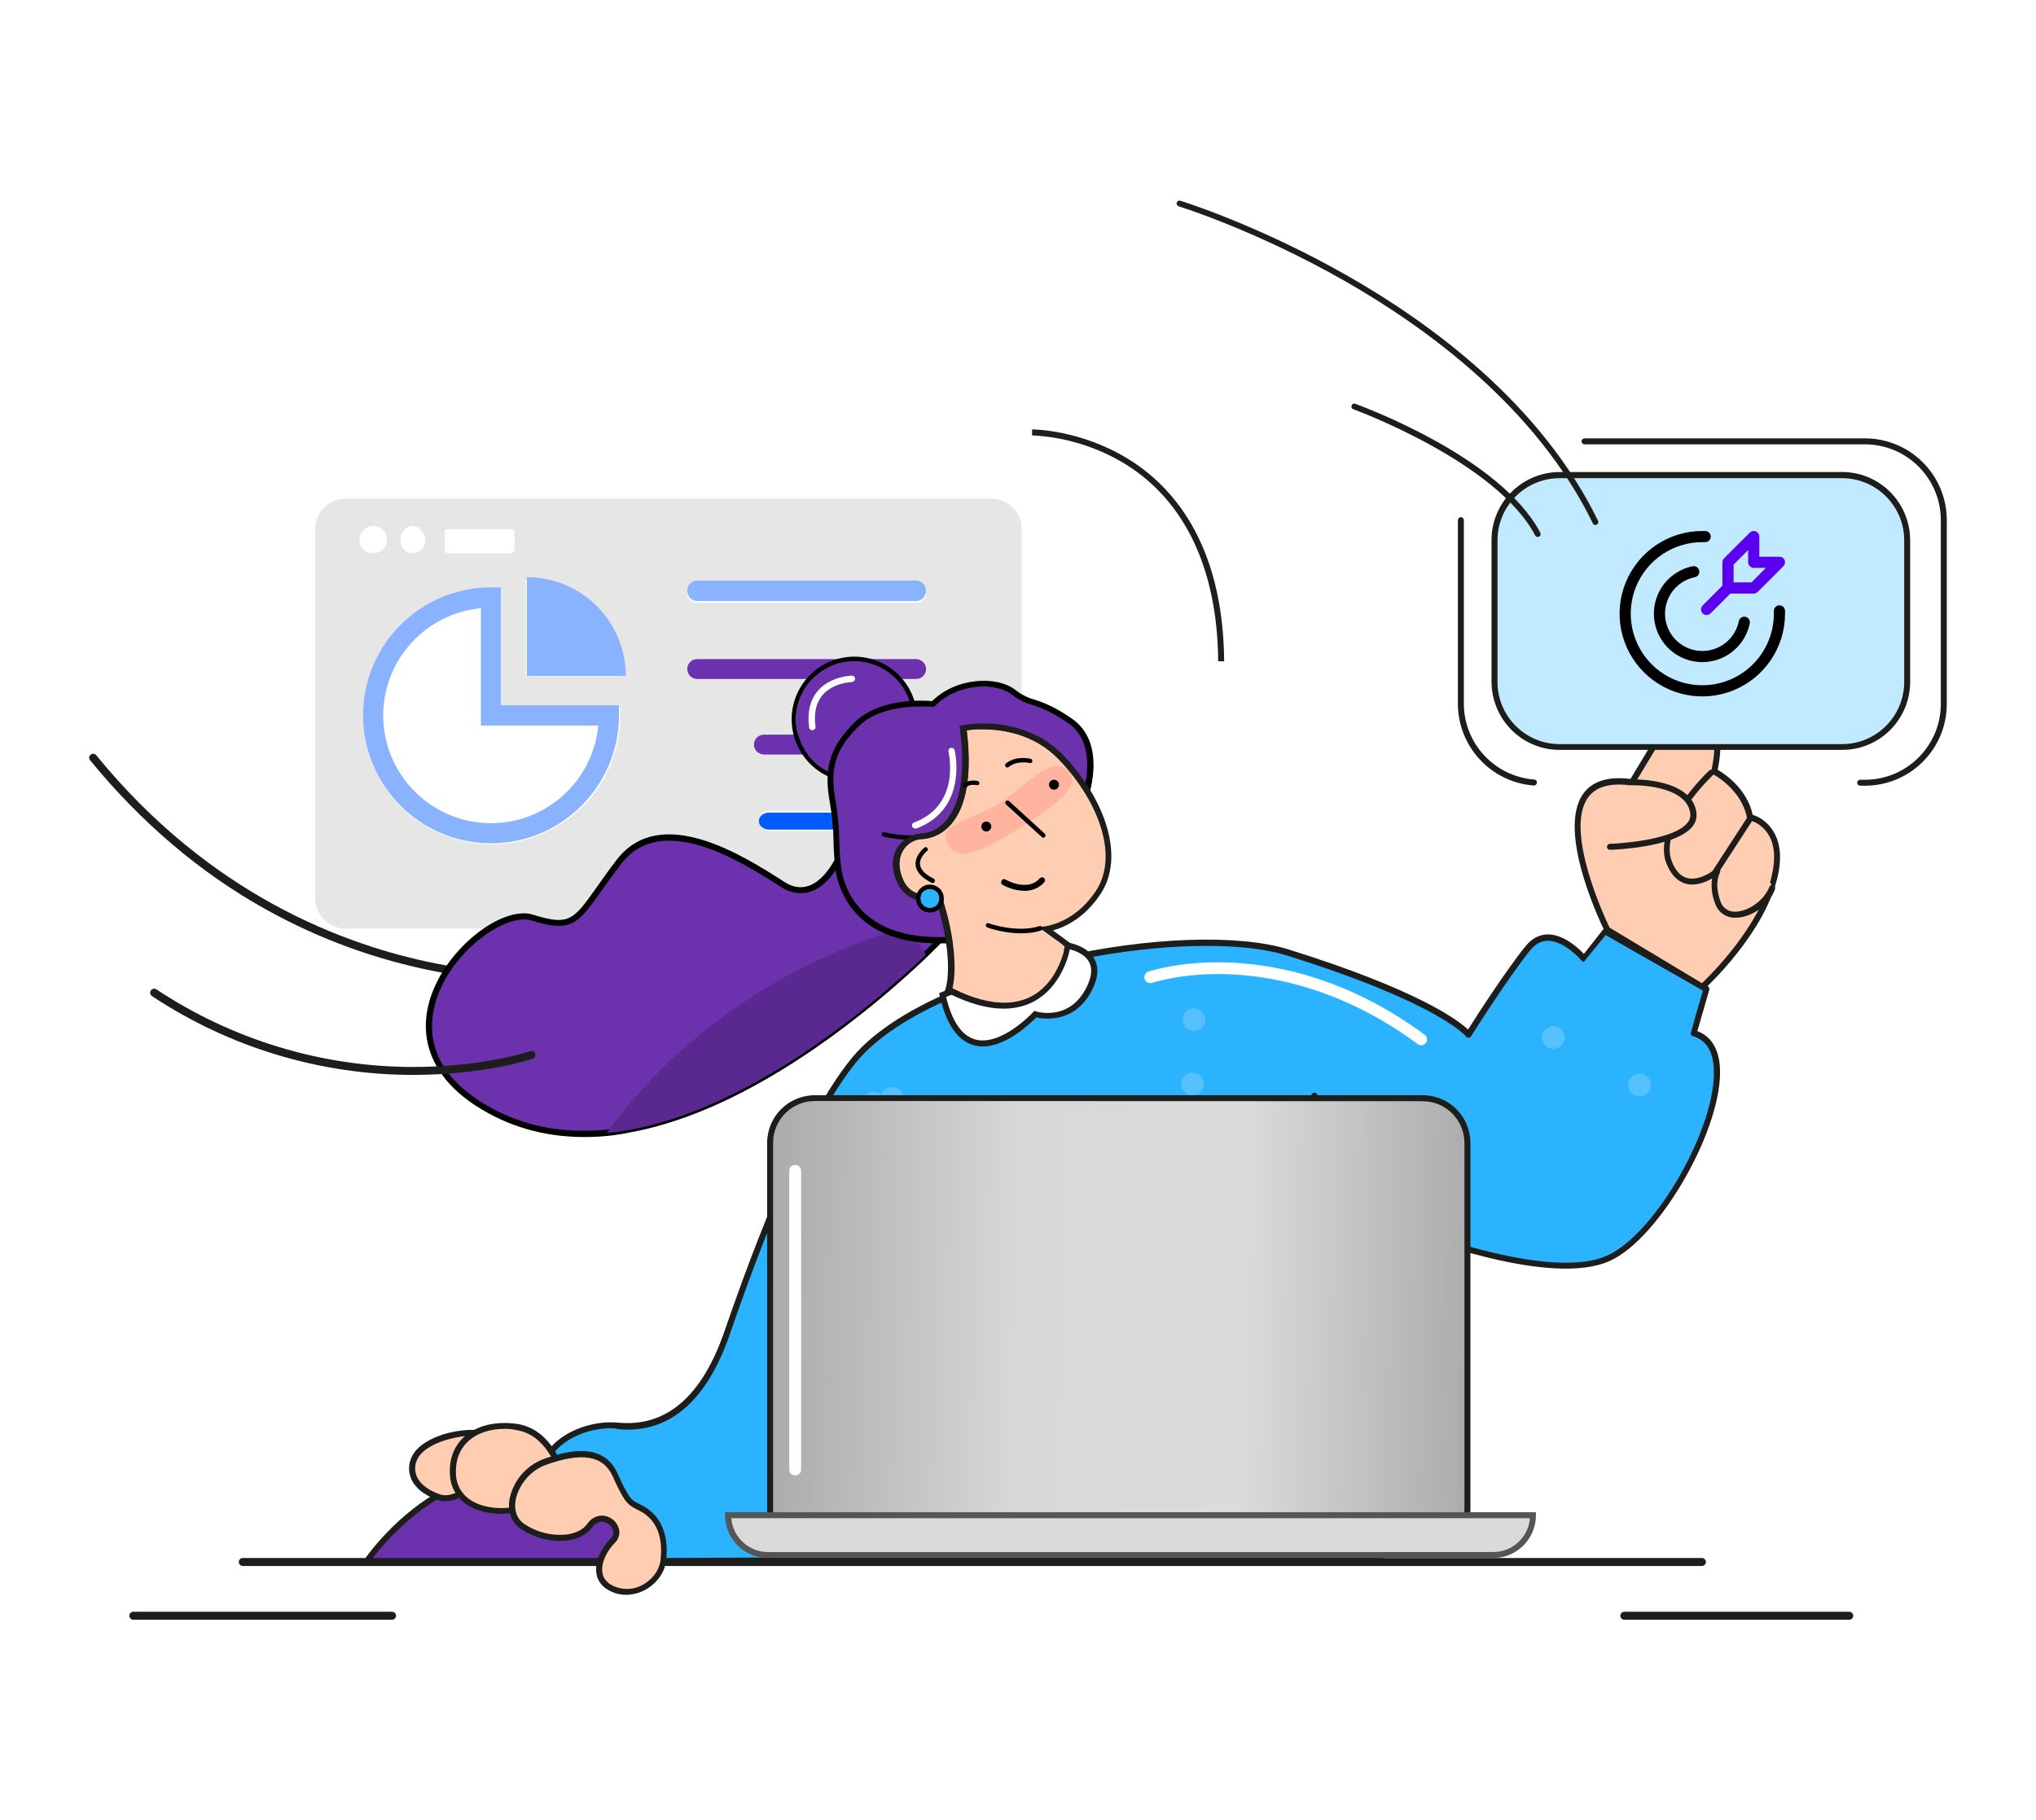
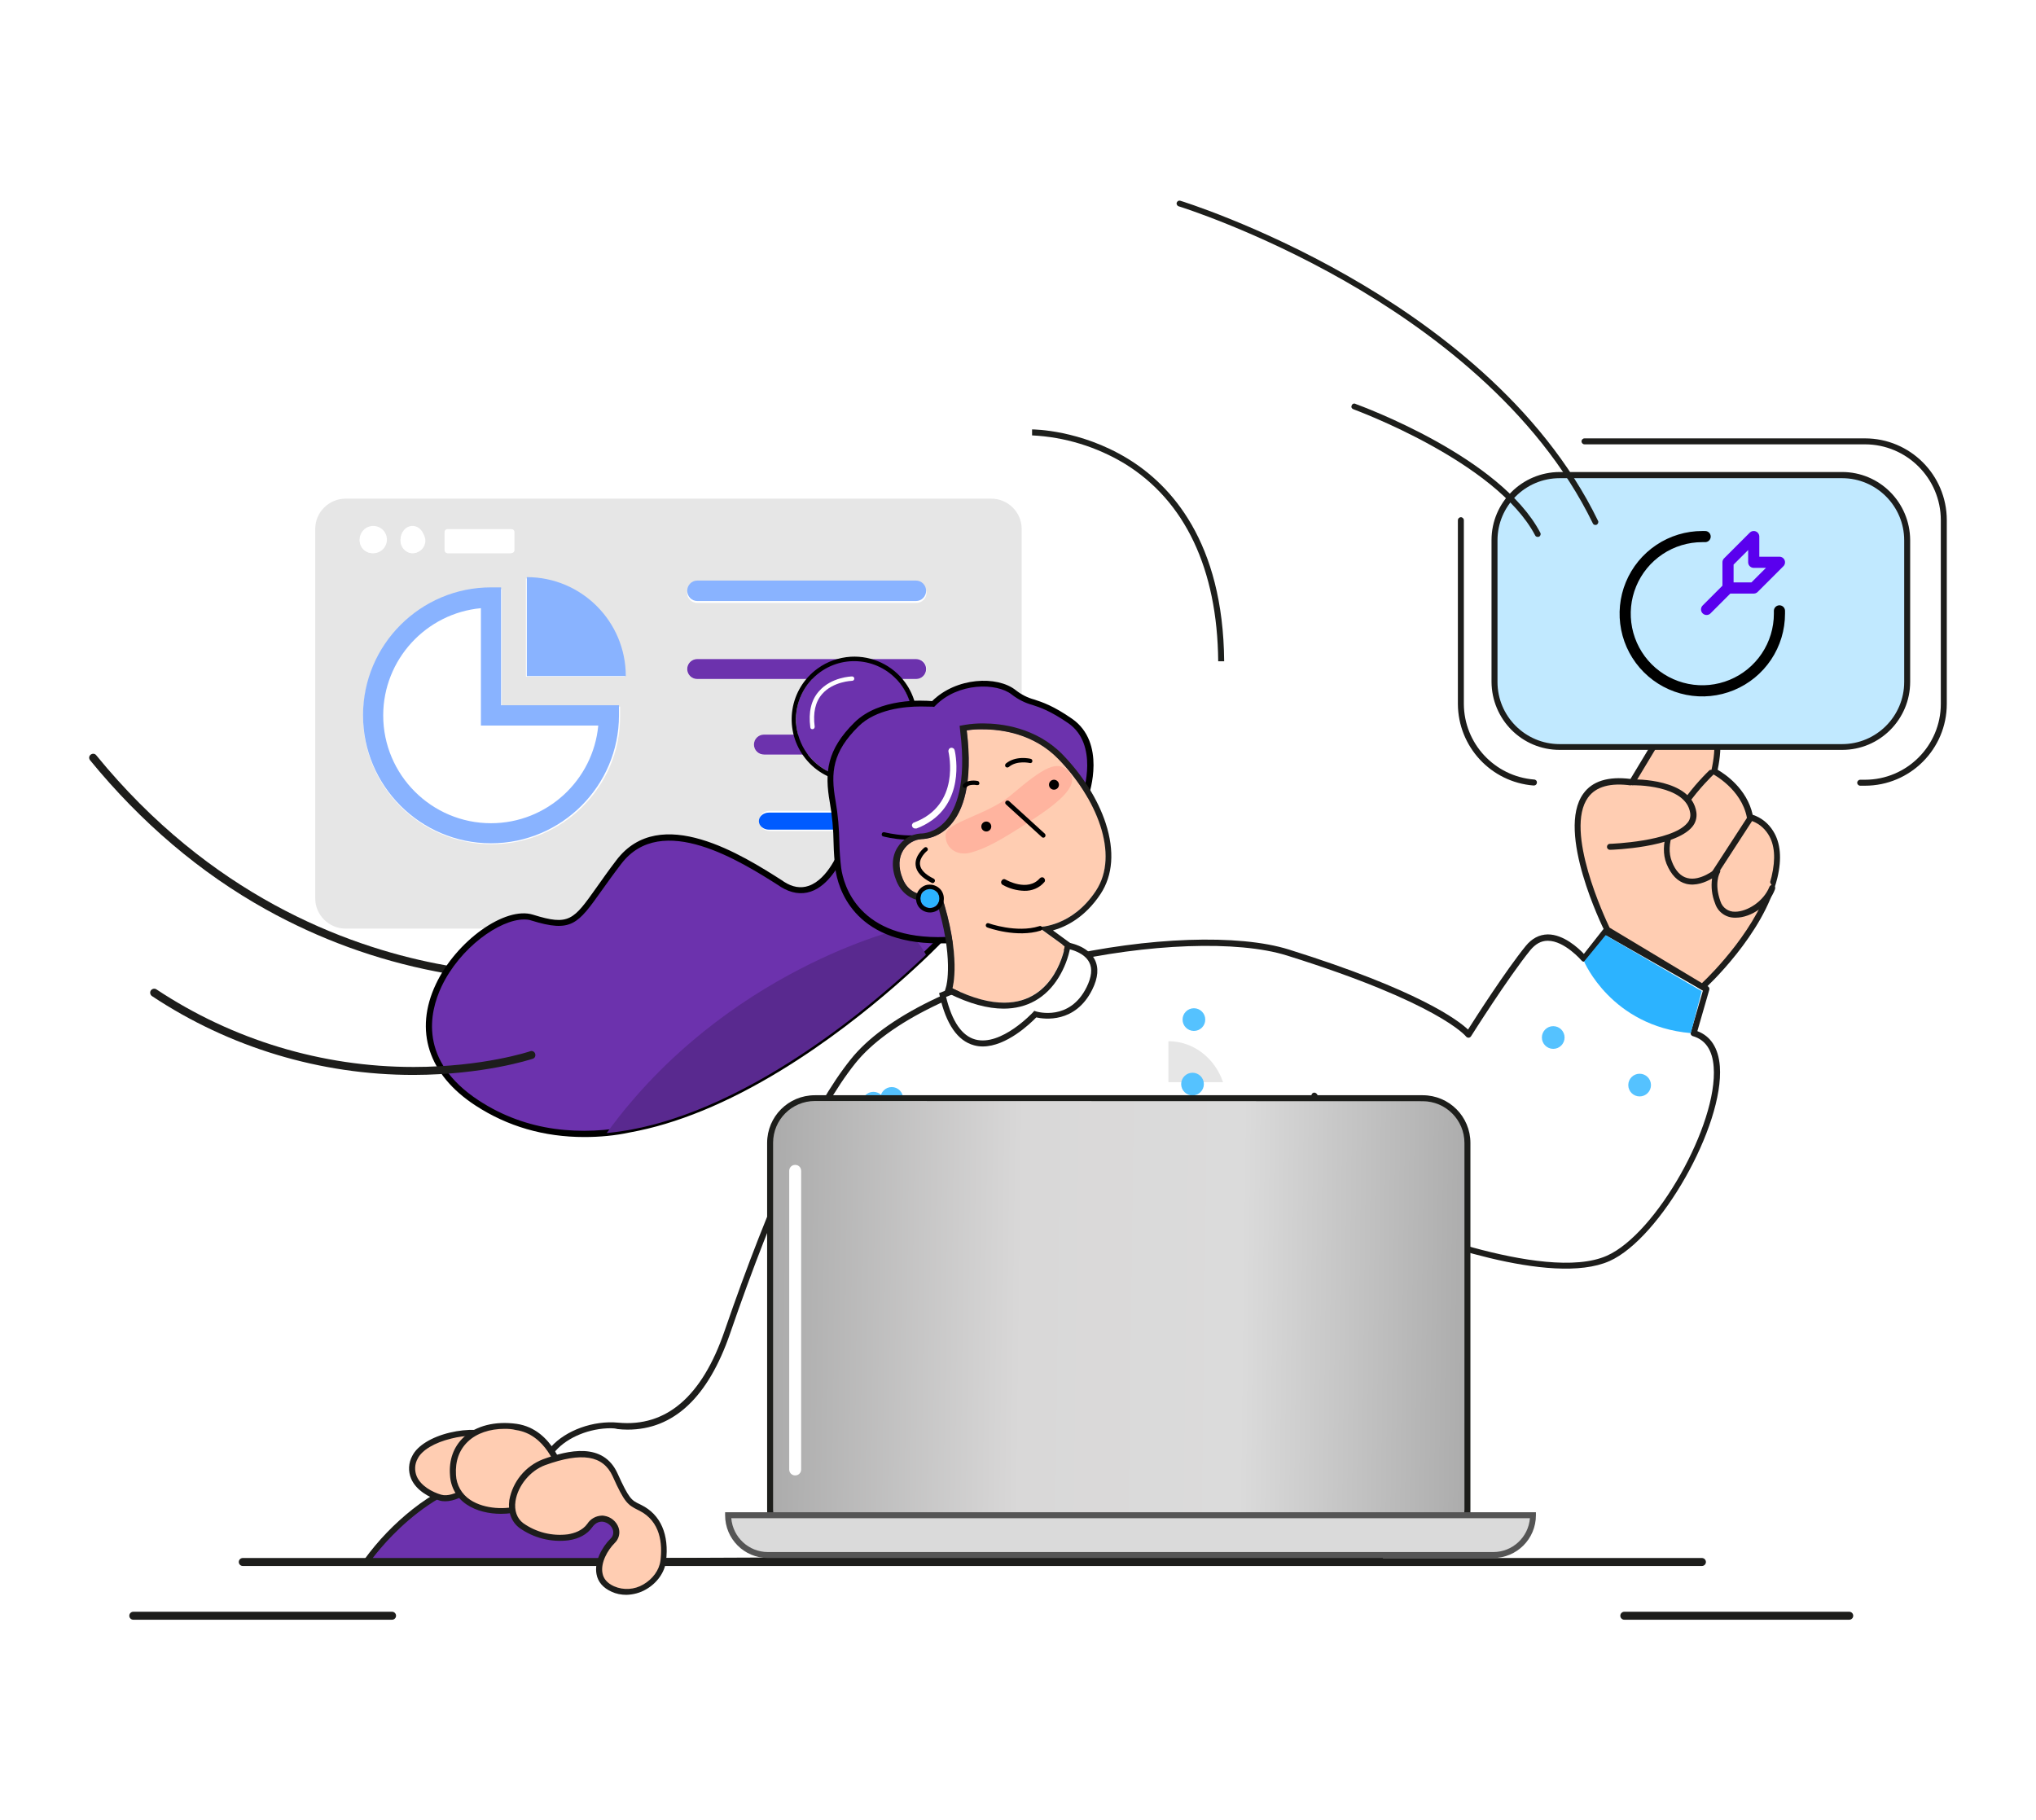
<svg xmlns="http://www.w3.org/2000/svg" width="548" height="490" viewBox="0 0 548 490" fill="none">
  <rect width="548" height="490" fill="white" />
  <path d="M458.085 421.533H65.343C64.754 421.533 64.272 421.051 64.272 420.462C64.272 419.872 64.754 419.39 65.343 419.39H458.085C458.675 419.39 459.157 419.872 459.157 420.462C459.157 421.051 458.675 421.533 458.085 421.533Z" fill="#1D1D1B" />
  <path d="M497.734 436H437.189C436.599 436 436.117 435.518 436.117 434.928C436.117 434.339 436.599 433.857 437.189 433.857H497.734C498.324 433.857 498.806 434.339 498.806 434.928C498.806 435.518 498.324 436 497.734 436Z" fill="#1D1D1B" />
  <path d="M105.527 436H35.873C35.284 436 34.802 435.518 34.802 434.928C34.802 434.339 35.284 433.857 35.873 433.857H105.527C106.117 433.857 106.599 434.339 106.599 434.928C106.599 435.518 106.117 436 105.527 436Z" fill="#1D1D1B" />
  <path d="M314.482 280.275V291.298H329.179C327.018 284.882 321.257 280.275 314.482 280.275Z" fill="#E6E6E6" />
  <path d="M286.926 253.761V130.432C286.926 125.926 283.257 122.288 278.776 122.288H81.06C76.55 122.288 72.909 125.954 72.909 130.432V253.761C72.909 258.266 76.578 261.904 81.06 261.904H278.776C283.285 261.932 286.926 258.266 286.926 253.761ZM274.63 242.007C274.63 246.485 270.961 250.151 266.48 250.151H93.384C88.902 250.151 85.233 246.485 85.233 242.007V142.213C85.233 137.736 88.902 134.07 93.384 134.07H266.48C270.961 134.07 274.63 137.736 274.63 142.213V242.007Z" fill="white" />
  <path d="M266.803 134.229H93.032C88.533 134.229 84.85 137.884 84.85 142.348V241.844C84.85 246.309 88.533 249.964 93.032 249.964H266.803C271.302 249.964 274.985 246.309 274.985 241.844V142.348C274.985 137.884 271.302 134.229 266.803 134.229ZM119.66 143.213C119.66 142.767 120.026 142.432 120.447 142.432H137.684C138.134 142.432 138.471 142.795 138.471 143.213V148.096C138.471 148.542 138.106 148.877 137.684 148.877H120.447C119.997 148.877 119.66 148.515 119.66 148.096V143.213ZM111.14 142.237C112.996 142.237 114.486 143.716 114.486 145.557C114.486 147.398 112.996 148.877 111.14 148.877C109.284 148.877 107.794 147.398 107.794 145.557C107.794 143.716 109.312 142.237 111.14 142.237ZM100.174 142.237C102.03 142.237 103.52 143.716 103.52 145.557C103.52 147.398 102.03 148.877 100.174 148.877C98.318 148.877 96.828 147.398 96.828 145.557C96.828 143.716 98.318 142.237 100.174 142.237ZM166.899 192.933C166.899 211.851 151.377 227.252 132.313 227.252C113.249 227.252 97.728 211.851 97.728 192.933C97.728 174.016 113.249 158.615 132.313 158.615H135.041V190.227H166.899V192.933ZM141.564 182.136V155.713C156.27 155.713 168.192 167.543 168.192 182.136H141.564ZM246.614 223.681H207.051C205.533 223.681 204.324 222.481 204.324 220.974C204.324 219.468 205.533 218.268 207.051 218.268H246.614C248.132 218.268 249.341 219.468 249.341 220.974C249.341 222.453 248.132 223.681 246.614 223.681ZM246.614 203.229H205.674C204.155 203.229 202.946 202.029 202.946 200.523C202.946 199.016 204.155 197.816 205.674 197.816H246.614C248.132 197.816 249.341 199.016 249.341 200.523C249.341 202.029 248.132 203.229 246.614 203.229ZM246.614 182.749H187.678C186.16 182.749 184.951 181.55 184.951 180.043C184.951 178.536 186.16 177.337 187.678 177.337H246.642C248.16 177.337 249.369 178.536 249.369 180.043C249.369 181.55 248.132 182.749 246.614 182.749ZM246.614 162.298H187.678C186.16 162.298 184.951 161.098 184.951 159.591C184.951 158.085 186.16 156.885 187.678 156.885H246.642C248.16 156.885 249.369 158.085 249.369 159.591C249.369 161.098 248.132 162.298 246.614 162.298Z" fill="#E6E6E6" />
  <path d="M129.51 163.622C114.784 164.994 103.222 177.424 103.222 192.486C103.222 208.471 116.24 221.489 132.225 221.489C147.287 221.489 159.717 209.927 161.089 195.201H129.51V163.622Z" fill="white" />
  <path d="M134.871 158.111H132.155C113.168 158.111 97.71 173.569 97.71 192.556C97.71 211.542 113.168 227 132.155 227C151.141 227 166.6 211.542 166.6 192.556V189.839H134.871V158.111ZM161.027 195.3C159.655 210.03 147.221 221.596 132.155 221.596C116.165 221.596 103.143 208.574 103.143 192.584C103.143 177.518 114.708 165.084 129.438 163.712V195.3H161.027Z" fill="#89B3FF" />
  <path d="M141.798 155.355V181.993H168.435C168.435 167.282 156.509 155.355 141.798 155.355Z" fill="#89B3FF" />
  <path d="M96.792 145.251C96.792 146.226 97.179 147.16 97.868 147.849C98.557 148.538 99.492 148.926 100.466 148.926C101.441 148.926 102.375 148.538 103.064 147.849C103.753 147.16 104.14 146.226 104.14 145.251C104.14 144.277 103.753 143.342 103.064 142.653C102.375 141.964 101.441 141.577 100.466 141.577C99.492 141.577 98.557 141.964 97.868 142.653C97.179 143.342 96.792 144.277 96.792 145.251Z" fill="white" />
  <path d="M107.812 145.251C107.812 146.226 108.15 147.16 108.753 147.849C109.356 148.538 110.174 148.926 111.026 148.926C111.879 148.926 112.697 148.538 113.3 147.849C113.903 147.16 114.241 146.226 114.241 145.251C114.241 144.277 113.903 143.342 113.3 142.653C112.697 141.964 111.879 141.577 111.026 141.577C110.174 141.577 109.356 141.964 108.753 142.653C108.15 143.342 107.812 144.277 107.812 145.251Z" fill="white" />
  <path d="M120.522 148.926H137.355C137.794 148.926 138.124 148.564 138.124 148.146V143.275C138.124 142.83 137.767 142.496 137.355 142.496H120.522C120.082 142.496 119.753 142.858 119.753 143.275V148.146C119.753 148.592 120.11 148.926 120.522 148.926Z" fill="white" />
  <path d="M246.516 156.274H187.692C186.177 156.274 184.97 157.495 184.97 159.029C184.97 160.563 186.177 161.785 187.692 161.785H246.544C248.06 161.785 249.267 160.563 249.267 159.029C249.267 157.495 248.032 156.274 246.516 156.274Z" fill="#89B3FF" />
  <path d="M246.516 177.4H187.692C186.177 177.4 184.97 178.592 184.97 180.088C184.97 181.585 186.177 182.776 187.692 182.776H246.544C248.06 182.776 249.267 181.585 249.267 180.088C249.267 178.592 248.032 177.4 246.516 177.4ZM246.516 197.742H205.654C204.138 197.742 202.931 198.934 202.931 200.43C202.931 201.927 204.138 203.119 205.654 203.119H246.516C248.032 203.119 249.239 201.927 249.239 200.43C249.239 198.934 248.032 197.742 246.516 197.742Z" fill="#6C32AD" />
  <path d="M246.538 218.734H206.984C205.466 218.734 204.257 219.752 204.257 221.03C204.257 222.308 205.466 223.326 206.984 223.326H246.538C248.056 223.326 249.265 222.308 249.265 221.03C249.265 219.752 248.056 218.734 246.538 218.734Z" fill="#005BFF" />
  <path d="M327.885 178.012C327.67 153.151 318.937 134.773 302.702 124.807C295.147 120.252 286.574 117.627 277.787 117.198V115.591C278.323 115.591 290.754 115.698 303.452 123.414C315.186 130.54 329.224 145.81 329.492 178.012H327.885Z" fill="#1D1F1C" />
-   <path d="M346.638 256.346C318.83 247.666 249.176 261.061 229.566 285.708C218.421 299.746 207.062 325.893 195.81 358.577C191.041 372.4 182.469 385.313 166.341 383.759C155.893 382.741 145.016 390.082 146.516 397.154C149.517 411.085 174.378 420.194 174.378 420.194L371.392 419.39C371.392 419.39 394.217 374.061 372.517 328.572C372.517 328.572 415.328 346.575 432.848 338.752C450.369 330.929 473.355 283.029 455.834 278.153L459.263 266.258L431.991 250.773L426.258 258.06C426.258 258.06 417.417 247.505 411.202 255.167C404.987 262.829 395.182 278.421 395.182 278.421C395.182 278.421 388.431 269.419 346.638 256.346Z" fill="#2CB3FF" />
  <path d="M174.378 420.998C174.271 420.998 174.163 420.998 174.11 420.944C173.092 420.569 148.766 411.514 145.712 397.315C145.177 394.743 146.087 391.957 148.284 389.493C152.303 384.992 159.75 382.313 166.394 382.956C179.307 384.188 188.952 375.937 195.006 358.309C207.49 322.142 218.528 298.192 228.922 285.226C237.977 273.813 258.391 263.794 284.86 257.739C309.025 252.22 333.404 251.363 346.906 255.596C381.84 266.526 392.449 274.617 395.128 277.135C397.271 273.759 405.308 261.222 410.666 254.631C412.327 252.595 414.309 251.577 416.56 251.524H416.613C420.846 251.524 424.811 255.167 426.311 256.775L431.455 250.238C431.723 249.916 432.152 249.863 432.473 250.024L459.692 265.508C460.013 265.669 460.174 266.098 460.067 266.419L456.852 277.564C460.442 278.903 462.532 282.118 462.907 287.047C464.085 303.014 446.886 333.341 433.223 339.449C417.471 346.468 382.751 333.448 374.124 330.019C384.519 353.112 383.555 375.883 380.875 391.153C377.875 408.085 372.142 419.605 372.088 419.712C371.928 419.98 371.66 420.14 371.392 420.14L174.378 420.998ZM164.412 384.456C158.732 384.456 152.839 386.814 149.517 390.564C148.231 392.011 146.784 394.315 147.32 396.994C150.052 409.853 172.61 418.64 174.538 419.39L370.91 418.587C374.875 409.746 377.714 400.369 379.322 390.832C382.001 375.455 382.912 352.201 371.82 328.893C371.66 328.518 371.82 328.036 372.196 327.822C372.41 327.715 372.624 327.715 372.838 327.822C373.267 327.983 415.542 345.61 432.527 338.002C445.761 332.108 462.424 302.639 461.246 287.208C460.924 282.654 458.995 279.868 455.62 278.903C455.405 278.85 455.245 278.689 455.138 278.528C455.03 278.314 455.03 278.099 455.084 277.885L458.352 266.633L432.259 251.792L426.954 258.543C426.794 258.757 426.579 258.864 426.311 258.864C426.097 258.864 425.829 258.757 425.722 258.596C425.668 258.543 421.114 253.238 416.613 253.238H416.56C414.792 253.238 413.291 254.096 411.898 255.757C405.79 263.311 396.039 278.796 395.931 278.957C395.771 279.171 395.556 279.332 395.289 279.332C395.021 279.332 394.753 279.225 394.592 279.01C394.538 278.903 387.198 269.955 346.37 257.203C333.136 253.078 309.078 253.935 285.181 259.4C259.034 265.401 238.995 275.206 230.155 286.297C219.921 299.156 208.937 322.892 196.506 358.952C190.612 376.098 181.343 384.831 168.913 384.831C168.002 384.831 167.091 384.777 166.18 384.67C165.644 384.51 165.001 384.456 164.412 384.456Z" fill="#1D1D1B" />
  <path d="M146.998 264.383C137.032 264.383 127.066 263.418 117.261 261.49C101.241 258.382 85.863 252.756 71.611 244.826C53.876 234.967 37.963 221.412 24.246 204.641C23.871 204.159 23.925 203.516 24.407 203.141C24.889 202.766 25.532 202.819 25.907 203.302C56.501 240.808 92.668 254.524 117.583 259.4C144.641 264.704 164.68 261.061 164.894 261.007C165.483 260.9 166.019 261.275 166.18 261.811C166.287 262.4 165.912 262.936 165.376 263.097H165.323C165.162 263.097 158.196 264.383 146.998 264.383Z" fill="#1D1D1B" />
  <path d="M226.833 228.913C226.833 228.913 221.046 244.665 210.652 238.021C200.257 231.377 178.075 217.071 166.609 232.074C155.143 247.076 155.946 250.988 143.301 247.023C130.656 243.058 97.222 276.492 128.406 296.906C179.468 330.34 253.087 253.131 253.087 253.131L245.479 241.397L226.833 228.913Z" fill="#6C32AD" />
  <path d="M157.286 306.068C146.463 306.068 136.604 303.228 127.924 297.549C115.279 289.298 111.421 277.403 117.315 264.919C122.78 253.292 135.961 243.862 143.462 246.219C153.214 249.273 154.339 247.666 160.608 238.825C162.108 236.736 163.769 234.324 165.912 231.538C177.646 216.107 199.936 230.252 210.598 237.057L210.973 237.325C213.277 238.825 215.527 239.2 217.671 238.45C222.975 236.628 225.976 228.645 225.976 228.591L226.351 227.627L245.961 240.754L253.998 253.131L253.569 253.56C253.409 253.774 234.816 273.116 210.223 288.119C195.756 296.96 182.04 302.585 169.502 304.836C165.537 305.693 161.412 306.068 157.286 306.068ZM141.051 247.505C134.514 247.505 123.798 255.06 118.815 265.615C115.601 272.473 112.6 285.547 128.835 296.209C154.875 313.248 187.023 300.496 209.419 286.833C231.762 273.224 249.069 255.971 252.015 252.97L244.836 241.933L227.154 230.092C226.136 232.396 223.136 238.343 218.206 240.004C215.581 240.861 212.902 240.433 210.116 238.718L209.741 238.45C199.453 231.913 178.021 218.304 167.198 232.556C165.055 235.342 163.394 237.7 161.894 239.79C155.518 248.737 153.857 251.149 142.98 247.773C142.391 247.559 141.748 247.505 141.051 247.505Z" fill="black" />
  <path d="M163.287 304.997C195.328 260.9 243.014 249.916 243.014 249.916C245.586 251.738 247.729 254.203 249.23 256.989C237.281 268.402 199.882 301.568 163.287 304.997Z" fill="#59298F" />
  <path d="M229.941 209.302C238.612 209.302 245.64 202.274 245.64 193.604C245.64 184.933 238.612 177.905 229.941 177.905C221.271 177.905 214.242 184.933 214.242 193.604C214.242 202.274 221.271 209.302 229.941 209.302Z" fill="#6C32AD" />
  <path d="M220.779 180.905C227.798 175.868 237.603 177.476 242.64 184.495C247.676 191.514 246.069 201.319 239.05 206.356C232.031 211.392 222.226 209.785 217.189 202.766C215.474 200.355 214.456 197.461 214.242 194.514C213.974 189.156 216.439 184.013 220.779 180.905ZM220.082 179.941C212.528 185.406 210.813 195.907 216.278 203.516C221.743 211.124 232.245 212.785 239.853 207.32C247.408 201.855 249.123 191.353 243.658 183.745C240.282 179.083 234.763 176.458 228.977 176.779C225.762 176.994 222.654 178.065 220.082 179.941Z" fill="black" />
  <path d="M292.254 213.857C292.254 213.857 296.969 200.194 288.021 194.086C279.073 187.978 277.305 189.96 272.804 186.37C268.304 182.78 257.373 182.995 251.104 189.531C251.104 189.531 237.709 187.924 230.476 194.997C223.243 202.069 222.653 207.802 224.047 215.839C225.44 223.876 224.743 228.163 225.547 233.842C226.35 239.522 231.012 253.988 254.48 253.131C277.948 252.274 292.254 213.857 292.254 213.857Z" fill="#6C32AD" />
  <path d="M252.551 253.935C229.511 253.935 225.493 238.718 224.85 233.949C224.582 231.645 224.421 229.341 224.368 227.038C224.314 223.341 223.993 219.643 223.35 216C221.903 207.909 222.546 201.801 229.994 194.461C236.745 187.817 248.532 188.513 250.89 188.728C257.373 182.298 268.411 181.816 273.393 185.781C274.894 186.96 276.555 187.817 278.376 188.299C280.627 189.049 283.467 189.96 288.503 193.443C297.826 199.872 293.218 213.589 293.004 214.178C290.325 220.983 286.896 227.52 282.877 233.628C274.251 246.541 264.446 253.56 254.587 253.935C253.89 253.935 253.194 253.935 252.551 253.935ZM247.836 190.174C243.549 190.174 235.78 190.871 231.065 195.532C224.1 202.391 223.51 207.856 224.903 215.625C225.546 219.322 225.868 223.126 225.922 226.877C225.975 229.127 226.136 231.378 226.404 233.628C227.047 238.236 231.012 253.077 254.533 252.22C277.091 251.363 291.182 214.285 291.45 213.535C291.611 213.16 295.736 200.355 287.539 194.675C282.716 191.353 279.984 190.442 277.841 189.746C275.858 189.21 273.983 188.246 272.322 186.96C268.303 183.745 257.855 183.638 251.694 190.014L251.426 190.282L250.997 190.228C249.979 190.228 248.907 190.174 247.836 190.174Z" fill="black" />
  <path d="M253.516 224.091C247.461 227.681 238.192 225.27 237.763 225.162C237.442 225.109 237.227 224.787 237.335 224.466C237.388 224.144 237.71 223.93 238.031 224.037H238.085C238.192 224.037 247.247 226.448 252.873 223.126C253.141 222.966 253.516 223.073 253.676 223.394C253.784 223.609 253.73 223.93 253.516 224.091Z" fill="black" />
  <path d="M287.379 254.578C287.379 254.578 298.202 256.185 293.219 266.098C288.236 276.01 278.645 273.009 278.645 273.009C278.645 273.009 259.571 293.745 253.73 267.812L287.379 254.578Z" fill="white" />
  <path d="M264.5 281.689C263.696 281.689 262.892 281.582 262.142 281.368C257.749 280.189 254.641 275.688 252.926 268.026L252.766 267.33L287.271 253.72H287.486C287.7 253.774 292.683 254.524 294.612 258.221C295.79 260.472 295.576 263.204 293.969 266.419C289.414 275.528 281.056 274.349 278.913 273.867C277.359 275.474 270.929 281.689 264.5 281.689ZM254.641 268.348C256.248 274.992 258.927 278.849 262.517 279.814C269.483 281.689 277.948 272.581 278.055 272.473L278.377 272.098L278.859 272.259C279.234 272.366 287.914 274.938 292.469 265.722C293.808 262.99 294.076 260.739 293.165 259.025C291.826 256.453 288.343 255.596 287.432 255.435L254.641 268.348Z" fill="#1D1D1B" />
  <path d="M250.731 220.501C249.445 221.412 248.052 222.162 246.551 222.697C246.23 222.805 245.908 222.644 245.801 222.322C245.694 222.055 245.855 221.733 246.123 221.572C258.982 216.75 255.66 202.819 255.553 202.23C255.499 201.908 255.66 201.587 255.981 201.533C256.303 201.48 256.624 201.641 256.678 201.962C256.731 202.123 259.571 214.125 250.731 220.501Z" fill="white" />
  <path d="M246.336 223.019C245.961 223.019 245.64 222.805 245.533 222.483C245.425 222.269 245.425 222.055 245.533 221.841C245.64 221.626 245.8 221.465 246.015 221.412C258.606 216.697 255.391 202.927 255.284 202.337C255.231 202.123 255.284 201.909 255.391 201.694C255.659 201.266 256.141 201.159 256.57 201.427C256.784 201.534 256.892 201.748 256.945 201.962C256.999 202.069 259.892 214.286 250.891 220.769C249.605 221.68 248.158 222.483 246.658 223.019C246.551 223.019 246.443 223.019 246.336 223.019ZM256.141 201.802H256.088C255.981 201.802 255.927 201.855 255.873 201.962C255.82 202.016 255.82 202.123 255.82 202.23C255.981 202.82 259.303 217.018 246.229 221.894C246.175 221.948 246.068 222.001 246.068 222.055C246.015 222.162 246.015 222.216 246.068 222.323C246.122 222.483 246.336 222.591 246.497 222.537C247.944 222.001 249.337 221.251 250.623 220.34C259.356 214.071 256.516 202.177 256.463 202.069C256.463 201.962 256.409 201.909 256.302 201.855C256.249 201.802 256.195 201.802 256.141 201.802Z" fill="white" />
  <path d="M219.01 196.175C218.903 196.229 218.85 196.282 218.743 196.282C218.421 196.336 218.1 196.122 218.1 195.747C217.564 191.728 218.314 188.46 220.404 186.102C223.725 182.244 229.137 182.084 229.351 182.084C229.673 182.084 229.941 182.352 229.941 182.673C229.941 182.994 229.673 183.262 229.351 183.262C229.298 183.262 224.208 183.423 221.261 186.852C219.439 188.942 218.796 191.889 219.278 195.586C219.278 195.854 219.171 196.068 219.01 196.175Z" fill="white" />
-   <path d="M218.636 196.551C218.421 196.551 218.261 196.497 218.1 196.39C217.939 196.229 217.778 196.068 217.778 195.801C217.243 191.728 218.046 188.406 220.136 185.942C223.511 182.03 229.084 181.87 229.298 181.87C229.512 181.87 229.727 181.977 229.887 182.084C230.209 182.405 230.263 182.941 229.887 183.316C229.727 183.477 229.512 183.584 229.298 183.584C229.245 183.584 224.262 183.745 221.422 187.067C219.654 189.103 219.011 191.996 219.493 195.586C219.547 195.908 219.386 196.229 219.171 196.39C219.064 196.443 218.904 196.497 218.796 196.551H218.636ZM229.352 182.405C229.137 182.405 223.833 182.566 220.565 186.317C218.582 188.621 217.832 191.836 218.368 195.747C218.368 195.854 218.421 195.908 218.475 195.961C218.528 196.015 218.636 196.015 218.743 196.015C218.796 196.015 218.85 195.961 218.904 195.961C219.011 195.908 219.064 195.801 219.064 195.64C218.582 191.889 219.279 188.889 221.154 186.745C224.208 183.209 229.405 183.048 229.459 183.048C229.62 183.048 229.78 182.888 229.78 182.727C229.78 182.673 229.727 182.566 229.673 182.513C229.512 182.459 229.405 182.405 229.352 182.405Z" fill="white" />
  <path d="M279.395 249.541L286.575 254.738C286.575 254.738 282.717 279.117 256.302 266.044C256.302 266.044 258.874 257.578 253.141 240.325C253.141 240.325 245.693 243.111 242.96 236.628C240.228 230.145 244.246 226.073 248.05 225.859C248.05 225.859 263.803 226.394 260.16 196.604C260.16 196.604 274.733 193.871 284.86 204.212C294.987 214.553 301.577 229.877 294.987 239.789C288.396 249.702 279.395 249.541 279.395 249.541Z" fill="#FFCDB2" />
  <path d="M264.553 196.336C269.643 196.336 278.216 197.515 284.806 204.266C294.933 214.607 301.523 229.931 294.933 239.843C288.61 249.381 279.984 249.541 279.448 249.541L286.628 254.739C286.628 254.739 284.217 269.902 270.286 269.902C266.535 269.902 261.981 268.83 256.355 266.044C256.355 266.044 258.927 257.578 253.194 240.325C252.015 240.701 250.836 240.915 249.604 240.915C247.3 240.915 244.46 240.111 243.014 236.628C240.281 230.145 244.3 226.073 248.104 225.859H248.157C249.176 225.859 263.696 225.377 260.213 196.604C261.606 196.39 263.053 196.283 264.553 196.336ZM264.553 194.729C262.946 194.729 261.392 194.836 259.784 195.104L258.284 195.372L258.445 196.872C260.213 211.178 257.266 217.875 254.534 220.983C251.64 224.251 248.372 224.359 247.997 224.359H247.836C245.264 224.519 242.96 225.912 241.567 228.109C239.96 230.627 239.906 233.949 241.353 237.325C242.799 240.701 245.639 242.576 249.443 242.576C250.301 242.576 251.158 242.469 251.962 242.308C256.837 257.793 254.694 265.562 254.641 265.615L254.266 266.901L255.498 267.491C260.91 270.17 265.839 271.509 270.125 271.509C276.448 271.509 281.538 268.616 284.913 263.151C286.467 260.632 287.539 257.846 288.075 254.953L288.235 253.988L287.432 253.399L283.413 250.452C286.896 249.488 292.04 246.969 296.219 240.647C299.541 235.61 300.023 229.074 297.612 221.626C295.522 215.196 291.343 208.606 285.931 203.034C278.805 195.8 269.482 194.729 264.553 194.729Z" fill="#1D1D1B" />
  <path d="M280.253 250.398C280.199 250.452 280.145 250.452 280.092 250.506C273.716 252.488 266.107 249.809 265.732 249.648C265.411 249.541 265.25 249.22 265.357 248.898C265.464 248.577 265.786 248.416 266.107 248.523C266.161 248.577 273.662 251.202 279.663 249.327C279.985 249.166 280.306 249.273 280.467 249.595C280.628 249.916 280.574 250.291 280.253 250.398Z" fill="black" />
  <path d="M251.373 237.593C251.212 237.7 250.945 237.754 250.784 237.647C248.105 236.307 246.605 234.7 246.444 232.878C246.176 230.253 248.694 228.27 248.801 228.163C249.069 227.949 249.444 228.002 249.605 228.27C249.819 228.538 249.766 228.913 249.498 229.074C249.444 229.127 247.408 230.788 247.623 232.717C247.783 234.11 249.016 235.396 251.32 236.521C251.587 236.682 251.748 237.004 251.587 237.325C251.48 237.486 251.427 237.539 251.373 237.593Z" fill="black" />
  <path d="M272.001 214.125C265.84 219.322 254.802 221.304 254.534 224.626C254.266 227.948 257.267 230.681 261.5 229.449C265.732 228.216 269.376 226.127 276.716 221.412C284.057 216.697 290.915 211.553 287.807 207.909C284.7 204.266 281.056 206.463 272.001 214.125Z" fill="#FFB49F" />
  <path d="M277.681 205.284C277.52 205.391 277.359 205.445 277.199 205.391C277.145 205.391 273.716 204.587 271.519 206.463C271.251 206.677 270.876 206.624 270.662 206.409C270.448 206.195 270.501 205.766 270.715 205.552C273.394 203.302 277.252 204.212 277.413 204.266C277.734 204.32 277.949 204.641 277.842 205.016C277.842 205.123 277.788 205.23 277.681 205.284Z" fill="black" />
  <path d="M281.163 225.377C280.949 225.537 280.627 225.537 280.413 225.323L270.769 216.536C270.501 216.321 270.501 215.946 270.715 215.679C270.929 215.464 271.305 215.411 271.572 215.625L281.217 224.412C281.431 224.626 281.485 225.001 281.27 225.269L281.163 225.377Z" fill="black" />
  <path d="M250.301 244.397C251.722 244.397 252.873 243.246 252.873 241.826C252.873 240.405 251.722 239.254 250.301 239.254C248.881 239.254 247.729 240.405 247.729 241.826C247.729 243.246 248.881 244.397 250.301 244.397Z" fill="#2CB3FF" />
  <path d="M248.8 239.789C249.979 238.986 251.533 239.254 252.39 240.379C253.194 241.558 252.926 243.111 251.801 243.969C250.622 244.772 249.068 244.505 248.211 243.379C247.943 243.004 247.782 242.522 247.729 242.04C247.675 241.129 248.05 240.272 248.8 239.789ZM248.104 238.825C246.443 240.057 246.068 242.361 247.247 244.076C248.479 245.737 250.783 246.112 252.497 244.933C254.158 243.701 254.534 241.397 253.355 239.682C252.605 238.664 251.372 238.075 250.086 238.128C249.336 238.128 248.693 238.396 248.104 238.825Z" fill="black" />
  <path d="M263.428 211.232C263.321 211.339 263.107 211.339 262.946 211.339C262.41 211.232 260.695 211.125 260.213 211.875C259.999 212.143 259.624 212.143 259.356 211.982C259.142 211.821 259.088 211.5 259.195 211.232C260.267 209.731 262.839 210.16 263.107 210.214C263.428 210.267 263.642 210.589 263.589 210.91C263.642 211.017 263.535 211.178 263.428 211.232Z" fill="black" />
  <path d="M111.261 289.351C86.239 289.351 61.753 281.957 40.911 268.134C40.428 267.812 40.268 267.116 40.589 266.634C40.911 266.151 41.607 265.991 42.089 266.312C62.611 279.921 86.668 287.208 111.261 287.208H111.368C130.014 287.208 142.606 283.029 142.713 282.975C143.249 282.761 143.892 283.083 144.052 283.672C144.213 284.261 143.945 284.851 143.356 285.011C142.82 285.172 130.336 289.298 111.368 289.351H111.261Z" fill="#1D1D1B" />
  <path d="M262.946 344.164C264.632 344.164 266 342.796 266 341.11C266 339.423 264.632 338.056 262.946 338.056C261.259 338.056 259.892 339.423 259.892 341.11C259.892 342.796 261.259 344.164 262.946 344.164Z" fill="#55C2FF" />
  <path d="M320.973 294.87C322.66 294.87 324.027 293.503 324.027 291.816C324.027 290.129 322.66 288.762 320.973 288.762C319.286 288.762 317.919 290.129 317.919 291.816C317.919 293.503 319.286 294.87 320.973 294.87Z" fill="#55C2FF" />
  <path d="M341.227 347.968C342.914 347.968 344.281 346.6 344.281 344.914C344.281 343.227 342.914 341.86 341.227 341.86C339.54 341.86 338.173 343.227 338.173 344.914C338.173 346.6 339.54 347.968 341.227 347.968Z" fill="#55C2FF" />
  <path d="M308.65 336.555C310.336 336.555 311.704 335.188 311.704 333.501C311.704 331.815 310.336 330.447 308.65 330.447C306.963 330.447 305.596 331.815 305.596 333.501C305.596 335.188 306.963 336.555 308.65 336.555Z" fill="#55C2FF" />
  <path d="M240.014 298.728C241.701 298.728 243.068 297.36 243.068 295.674C243.068 293.987 241.701 292.62 240.014 292.62C238.327 292.62 236.96 293.987 236.96 295.674C236.96 297.36 238.327 298.728 240.014 298.728Z" fill="#55C2FF" />
  <path d="M273.715 310.73C275.402 310.73 276.769 309.362 276.769 307.676C276.769 305.989 275.402 304.621 273.715 304.621C272.028 304.621 270.661 305.989 270.661 307.676C270.661 309.362 272.028 310.73 273.715 310.73Z" fill="#55C2FF" />
  <path d="M321.348 277.51C323.035 277.51 324.402 276.143 324.402 274.456C324.402 272.769 323.035 271.402 321.348 271.402C319.661 271.402 318.294 272.769 318.294 274.456C318.294 276.143 319.661 277.51 321.348 277.51Z" fill="#55C2FF" />
  <path d="M386.18 305.64C387.867 305.64 389.234 304.272 389.234 302.585C389.234 300.899 387.867 299.531 386.18 299.531C384.493 299.531 383.126 300.899 383.126 302.585C383.126 304.272 384.493 305.64 386.18 305.64Z" fill="#55C2FF" />
  <path d="M418.06 282.332C419.747 282.332 421.114 280.965 421.114 279.278C421.114 277.591 419.747 276.224 418.06 276.224C416.373 276.224 415.006 277.591 415.006 279.278C415.006 280.965 416.373 282.332 418.06 282.332Z" fill="#55C2FF" />
  <path d="M441.314 295.138C443.001 295.138 444.368 293.771 444.368 292.084C444.368 290.397 443.001 289.03 441.314 289.03C439.627 289.03 438.26 290.397 438.26 292.084C438.26 293.771 439.627 295.138 441.314 295.138Z" fill="#55C2FF" />
  <path d="M235.083 300.014C236.77 300.014 238.137 298.646 238.137 296.96C238.137 295.273 236.77 293.905 235.083 293.905C233.397 293.905 232.029 295.273 232.029 296.96C232.029 298.646 233.397 300.014 235.083 300.014Z" fill="#55C2FF" />
  <path d="M458.032 266.794L432.153 251.738L426.366 258.81C426.366 258.81 433.653 276.224 455.085 278.099L458.032 266.794Z" fill="#2CB3FF" />
  <path d="M432.58 250.291C432.58 250.291 410.773 206.463 439.224 210.588L451.815 189.692C451.815 189.692 465.693 188.299 461.353 207.642C461.353 207.642 469.497 211.714 470.997 219.965C470.997 219.965 480.909 222.108 477.534 236.146C473.89 251.309 458.084 265.722 458.084 265.722L432.58 250.291Z" fill="#FFCDB2" />
  <path d="M458.299 266.633L431.991 250.827L431.884 250.613C431.348 249.541 418.757 223.876 426.151 213.642C428.562 210.267 432.848 208.927 438.849 209.678L451.387 188.888L451.762 188.835C451.976 188.835 456.959 188.353 460.281 192.103C463.067 195.264 463.764 200.301 462.317 207.213C464.193 208.284 470.194 212.249 471.747 219.322C474.051 220.072 475.98 221.626 477.266 223.716C479.249 226.877 479.624 231.11 478.391 236.307C474.694 251.524 459.37 265.669 458.727 266.258L458.299 266.633ZM433.223 249.702L458.085 264.651C460.656 262.24 473.623 249.273 476.838 235.932C477.963 231.163 477.695 227.359 475.927 224.573C474.748 222.697 472.98 221.358 470.837 220.769L470.301 220.661L470.194 220.126C468.747 212.357 461.031 208.392 460.978 208.338L460.442 208.07L460.603 207.481C462.103 200.837 461.567 196.068 459.049 193.228C456.799 190.657 453.423 190.442 452.298 190.496L439.653 211.499L439.117 211.446C433.491 210.642 429.58 211.714 427.437 214.66C420.953 223.608 432.045 247.237 433.223 249.702Z" fill="#1D1D1B" />
  <path d="M477.212 238.986C474.586 245.523 464.781 249.327 462.424 242.844C460.495 237.486 462.37 234.432 462.37 234.432C462.37 234.432 453.315 242.04 449.404 232.128C445.492 222.215 460.709 207.909 460.709 207.909" fill="#FFCDB2" />
  <path d="M467.194 247.023H467.033C464.568 247.077 462.371 245.523 461.621 243.165C460.764 241.022 460.496 238.718 460.817 236.468C459.049 237.486 456.424 238.557 453.852 237.914C451.548 237.325 449.78 235.503 448.548 232.503C444.476 222.162 459.424 208.017 460.014 207.427C460.335 207.106 460.817 207.159 461.139 207.481C461.46 207.802 461.407 208.338 461.085 208.606C460.925 208.767 446.297 222.591 449.994 231.913C450.959 234.432 452.405 235.932 454.174 236.361C457.656 237.271 461.675 233.95 461.728 233.896C462.05 233.628 462.586 233.682 462.854 234.003C463.068 234.271 463.068 234.646 462.907 234.914C462.854 235.021 461.3 237.754 463.068 242.629C463.604 244.344 465.211 245.469 466.979 245.416H467.033C470.194 245.416 474.641 242.737 476.249 238.718C476.409 238.289 476.892 238.129 477.32 238.289C477.749 238.45 477.91 238.932 477.749 239.361C476.249 243.594 471.426 247.023 467.194 247.023Z" fill="#1D1D1B" />
  <path d="M461.407 235.985C461.246 235.985 461.086 235.932 460.978 235.825C460.603 235.557 460.496 235.074 460.764 234.699L470.569 219.59C470.837 219.215 471.319 219.108 471.694 219.375C472.069 219.643 472.177 220.126 471.909 220.501L462.104 235.61C461.943 235.825 461.675 235.985 461.407 235.985Z" fill="#1D1D1B" />
  <path d="M439.278 210.535C439.278 210.535 454.442 210.16 455.728 218.679C457.013 227.198 433.331 227.948 433.331 227.948" fill="#FFCDB2" />
  <path d="M433.33 228.752C432.901 228.752 432.526 228.431 432.526 227.949C432.526 227.52 432.848 227.145 433.33 227.145C433.491 227.145 449.94 226.556 454.119 221.573C454.816 220.823 455.084 219.805 454.923 218.84C453.798 211.125 439.438 211.339 439.331 211.392C438.902 211.392 438.527 211.071 438.527 210.589C438.527 210.16 438.849 209.785 439.331 209.785C439.974 209.785 455.244 209.517 456.584 218.626C456.798 220.072 456.37 221.573 455.405 222.644C450.69 228.163 434.08 228.752 433.33 228.752Z" fill="#1D1D1B" />
  <path d="M375.411 336.02C375.036 336.02 374.715 335.805 374.661 335.43C370.803 321.874 353.229 295.62 353.068 295.352C352.854 294.977 352.961 294.495 353.336 294.227C353.711 294.013 354.14 294.12 354.408 294.441C355.158 295.513 372.303 321.178 376.215 335.001C376.322 335.43 376.108 335.859 375.679 336.02C375.572 336.02 375.465 336.02 375.411 336.02Z" fill="#1D1E1B" />
  <path d="M210.704 310.462C210.704 310.462 210.062 337.734 213.169 355.844L210.704 310.462Z" fill="#2CB3FF" />
  <path d="M213.171 356.648C212.795 356.648 212.42 356.38 212.367 355.951C209.313 337.948 209.902 310.676 209.902 310.408C209.902 309.98 210.277 309.605 210.706 309.605C211.134 309.605 211.51 309.98 211.51 310.408C211.51 310.676 210.92 337.788 213.974 355.63C214.028 356.059 213.76 356.487 213.331 356.541L213.171 356.648Z" fill="#1D1D1B" />
  <path d="M382.536 281.368C382.215 281.368 381.84 281.26 381.572 281.046C361.961 266.579 343.637 262.882 331.635 262.293C318.669 261.65 310.203 264.543 310.149 264.543C309.292 264.865 308.381 264.383 308.113 263.579C307.792 262.722 308.274 261.811 309.078 261.543C309.453 261.436 318.079 258.489 331.635 259.132C344.066 259.721 363.14 263.525 383.447 278.528C384.144 279.064 384.304 280.082 383.769 280.778C383.501 281.1 383.018 281.368 382.536 281.368Z" fill="white" />
  <path d="M275.698 239.79C273.662 239.736 271.68 239.2 269.858 238.182C269.483 237.968 269.322 237.486 269.59 237.057C269.858 236.629 270.287 236.521 270.715 236.789C270.769 236.843 276.609 240.165 279.877 236.414C280.199 236.093 280.681 236.039 281.003 236.361C281.324 236.682 281.378 237.164 281.056 237.486C279.717 239.04 277.734 239.843 275.698 239.79Z" fill="black" />
  <path d="M265.465 223.823C266.204 223.823 266.804 223.223 266.804 222.483C266.804 221.743 266.204 221.144 265.465 221.144C264.725 221.144 264.125 221.743 264.125 222.483C264.125 223.223 264.725 223.823 265.465 223.823Z" fill="black" />
  <path d="M283.681 212.571C284.421 212.571 285.021 211.971 285.021 211.231C285.021 210.492 284.421 209.892 283.681 209.892C282.941 209.892 282.342 210.492 282.342 211.231C282.342 211.971 282.941 212.571 283.681 212.571Z" fill="black" />
  <path d="M171.7 414.729C171.7 414.729 169.664 403.155 143.731 397.69C117.798 392.225 98.724 420.194 98.724 420.194H171.7V414.729Z" fill="#6C32AD" />
  <path d="M172.502 420.998H97.222L98.079 419.765C101.776 414.675 106.116 410.175 111.045 406.263C121.708 397.851 133.12 394.636 143.944 396.887C170.091 402.405 172.448 414.086 172.555 414.568V414.729L172.502 420.998ZM100.329 419.39H170.894V414.836C170.68 413.979 167.572 403.531 143.568 398.494C121.601 393.833 104.401 414.032 100.329 419.39Z" fill="#1D1E1B" />
  <path d="M132.801 386.76C127.335 384.027 114.369 386.76 111.636 392.225C108.904 397.69 113.673 401.762 118.441 403.155C123.21 404.548 129.854 397.744 129.854 397.744L132.801 386.76Z" fill="#FFCDB2" />
  <path d="M119.833 404.12C119.298 404.12 118.762 404.066 118.28 403.905C115.493 403.102 112.011 401.173 110.671 398.065C109.814 396.083 109.921 393.779 110.993 391.85C112.332 389.171 116.136 386.813 121.066 385.635C125.781 384.509 130.442 384.67 133.228 386.063L133.818 386.331L130.657 398.119L130.496 398.28C130.228 398.547 124.709 404.12 119.833 404.12ZM127.174 386.492C125.245 386.492 123.316 386.76 121.441 387.242C116.994 388.314 113.564 390.35 112.439 392.6C111.582 394.1 111.528 395.868 112.171 397.422C113.297 399.994 116.351 401.655 118.762 402.352C122.191 403.316 127.335 399.19 129.21 397.315L131.889 387.189C130.335 386.706 128.728 386.492 127.174 386.492Z" fill="#1D1D1B" />
  <path d="M151.232 396.994C151.232 396.994 148.499 385.42 138.962 384.027C129.424 382.634 121.227 387.456 121.923 396.994C122.62 406.531 134.193 407.924 140.355 405.834C146.516 403.745 151.232 396.994 151.232 396.994Z" fill="#FFCDB2" />
  <path d="M134.836 407.495C131.621 407.495 128.246 406.745 125.674 405.031C122.941 403.263 121.28 400.316 121.12 397.101C120.798 392.975 122.084 389.439 124.817 386.867C128.139 383.759 133.336 382.473 139.069 383.277C149.035 384.724 151.928 396.351 152.035 396.833L152.143 397.208L151.928 397.476C151.714 397.744 146.945 404.548 140.623 406.638C138.748 407.227 136.819 407.495 134.836 407.495ZM135.801 384.617C131.836 384.617 128.299 385.795 125.942 388.046C123.584 390.296 122.513 393.297 122.727 396.994C122.834 399.726 124.281 402.244 126.585 403.745C130.496 406.317 136.336 406.424 140.087 405.191C145.177 403.477 149.41 398.226 150.374 396.94C149.839 395.065 146.838 386.063 138.855 384.938C137.837 384.67 136.819 384.617 135.801 384.617Z" fill="#1D1D1B" />
  <path d="M172.396 405.888C178.182 408.781 179.2 414.729 178.557 420.194C177.914 425.659 171.056 430.428 164.894 427.695C158.733 424.962 161.465 418.158 164.894 414.729C168.323 411.3 162.162 405.888 158.733 410.657C155.303 415.425 145.766 414.729 140.301 410.657C134.836 406.585 138.908 396.351 146.409 393.618C153.91 390.886 162.108 389.546 165.484 397.047C168.859 404.548 169.663 404.495 172.396 405.888Z" fill="#FFCDB2" />
  <path d="M168.592 429.302C167.199 429.302 165.806 429.034 164.573 428.445C162.323 427.427 160.93 425.82 160.555 423.73C159.912 420.354 162.002 416.497 164.306 414.193C165.002 413.603 165.216 412.639 164.948 411.782C164.573 410.656 163.555 409.853 162.377 409.638C161.573 409.531 160.394 409.692 159.376 411.139C158.037 413.014 155.893 414.193 153.054 414.621C148.392 415.211 143.677 414.032 139.819 411.299C137.623 409.638 136.658 406.959 137.087 403.798C137.998 398.815 141.427 394.636 146.142 392.814C152.893 390.35 162.377 388.099 166.234 396.672C169.342 403.53 169.985 403.852 172.235 404.923L172.664 405.138C177.808 407.71 180.165 413.068 179.254 420.301C178.879 423.301 176.79 426.195 173.843 427.856C172.289 428.767 170.467 429.249 168.592 429.302ZM162.002 407.978C162.216 407.978 162.43 407.977 162.645 408.031C164.413 408.299 165.913 409.531 166.502 411.246C166.985 412.693 166.556 414.3 165.484 415.318C163.502 417.3 161.627 420.676 162.162 423.462C162.43 425.016 163.502 426.195 165.27 426.998C167.842 428.124 170.789 427.909 173.146 426.516C175.665 425.07 177.433 422.658 177.754 420.14C178.343 415.586 177.808 409.531 172.075 406.638L171.646 406.424C168.967 405.084 168.056 404.441 164.895 397.369C162.323 391.743 156.59 390.832 146.785 394.368C142.766 395.815 139.391 399.887 138.748 404.066C138.373 406.584 139.123 408.728 140.837 410.014C144.32 412.478 148.607 413.55 152.839 413.014C154.5 412.746 156.751 412.05 158.09 410.174C158.948 408.835 160.394 408.031 162.002 407.978Z" fill="#1D1D1B" />
  <path d="M323.599 385.688C325.286 385.688 326.653 384.321 326.653 382.634C326.653 380.948 325.286 379.58 323.599 379.58C321.912 379.58 320.545 380.948 320.545 382.634C320.545 384.321 321.912 385.688 323.599 385.688Z" fill="#55C2FF" />
  <path d="M245.265 382.688C246.952 382.688 248.319 381.321 248.319 379.634C248.319 377.947 246.952 376.58 245.265 376.58C243.578 376.58 242.211 377.947 242.211 379.634C242.211 381.321 243.578 382.688 245.265 382.688Z" fill="#55C2FF" />
  <path d="M286.789 378.884C288.476 378.884 289.843 377.516 289.843 375.83C289.843 374.143 288.476 372.776 286.789 372.776C285.103 372.776 283.735 374.143 283.735 375.83C283.735 377.516 285.103 378.884 286.789 378.884Z" fill="#55C2FF" />
  <path d="M382.966 418.372H219.332C212.688 418.372 207.276 412.96 207.276 406.317V307.622C207.276 300.978 212.688 295.566 219.332 295.566H382.912C389.556 295.566 394.968 300.978 394.968 307.622V406.263C395.021 412.96 389.609 418.372 382.966 418.372Z" fill="url(#paint0_linear_1073_3361)" />
  <path d="M382.966 419.176H219.333C212.207 419.176 206.474 413.443 206.474 406.317V307.676C206.474 300.549 212.207 294.816 219.333 294.816H382.913C390.039 294.816 395.772 300.549 395.772 307.676V406.317C395.826 413.389 390.039 419.176 382.966 419.176ZM219.333 296.37C213.118 296.37 208.081 301.407 208.081 307.622V406.263C208.081 412.478 213.118 417.515 219.333 417.515H382.913C389.128 417.515 394.165 412.478 394.165 406.263V307.676C394.165 301.46 389.128 296.424 382.913 296.424L219.333 296.37Z" fill="#1D1E1B" />
  <path d="M401.88 418.586H206.688C200.794 418.586 195.972 413.764 195.972 407.87H412.596C412.596 413.764 407.827 418.586 401.88 418.586Z" fill="#DADADA" />
  <path d="M401.88 419.39H206.688C200.312 419.39 195.168 414.247 195.168 407.87V407.067H413.4V407.87C413.4 414.247 408.256 419.39 401.88 419.39ZM196.829 408.674C197.258 413.818 201.544 417.783 206.688 417.783H401.934C407.077 417.783 411.364 413.818 411.792 408.674H196.829Z" fill="#555555" />
  <path d="M214.027 397.154C213.116 397.154 212.42 396.458 212.42 395.547V315.177C212.42 314.266 213.116 313.569 214.027 313.569C214.938 313.569 215.635 314.266 215.635 315.177V395.547C215.635 396.458 214.938 397.154 214.027 397.154Z" fill="white" />
  <path d="M419.776 127.914H495.806C505.45 127.914 513.326 135.737 513.326 145.435V183.584C513.326 193.229 505.504 201.105 495.806 201.105H419.776C410.131 201.105 402.255 193.282 402.255 183.584V145.435C402.308 135.737 410.131 127.914 419.776 127.914Z" fill="#C1E9FF" />
  <path d="M495.859 201.855H419.776C409.649 201.855 401.505 193.657 401.451 183.531V145.382C401.451 135.255 409.649 127.111 419.776 127.057H495.806C505.932 127.057 514.077 135.255 514.13 145.382V183.531C514.13 193.657 505.932 201.855 495.859 201.855ZM419.776 128.718C410.56 128.718 403.059 136.22 403.059 145.435V183.584C403.059 192.8 410.56 200.301 419.776 200.301H495.806C505.022 200.301 512.523 192.8 512.523 183.584V145.435C512.523 136.22 505.022 128.718 495.806 128.718H419.776Z" fill="#1D1D1B" />
  <path d="M412.81 211.446H412.756C401.29 210.535 392.449 200.997 392.396 189.478V140.023C392.396 139.595 392.771 139.22 393.199 139.22C393.628 139.22 394.003 139.595 394.003 140.023V189.478C394.056 200.14 402.254 208.981 412.917 209.838C413.345 209.838 413.72 210.213 413.667 210.695C413.613 211.178 413.292 211.446 412.81 211.446Z" fill="#1D1D1B" />
  <path d="M501.967 211.499H500.681C500.252 211.499 499.877 211.124 499.877 210.696C499.877 210.267 500.252 209.892 500.681 209.892H501.967C513.219 209.892 522.381 200.73 522.381 189.478V140.024C522.381 128.772 513.219 119.609 501.967 119.609H426.473C426.044 119.609 425.669 119.234 425.669 118.806C425.669 118.377 426.044 118.002 426.473 118.002H501.967C514.13 118.002 523.988 127.861 523.988 140.024V189.478C523.988 201.641 514.13 211.499 501.967 211.499Z" fill="#1D1D1B" />
  <path d="M429.419 141.31C429.097 141.31 428.829 141.149 428.722 140.881C413.613 109.804 384.09 88.265 362.015 75.674C338.065 62.011 317.436 55.581 317.222 55.528C316.793 55.367 316.579 54.885 316.74 54.51C316.901 54.135 317.276 53.92 317.651 54.028C317.865 54.081 338.654 60.511 362.765 74.281C385.055 86.979 414.845 108.733 430.115 140.184C430.33 140.559 430.115 141.042 429.74 141.256C429.687 141.256 429.526 141.31 429.419 141.31Z" fill="#1D1E1B" />
  <path d="M413.881 144.524C413.559 144.524 413.292 144.363 413.184 144.095C402.736 124.271 364.694 110.34 364.319 110.179C363.891 110.072 363.623 109.643 363.783 109.215C363.891 108.786 364.319 108.518 364.748 108.679C364.801 108.679 364.802 108.679 364.855 108.733C366.462 109.322 403.861 122.985 414.577 143.399C414.792 143.774 414.631 144.256 414.256 144.47C414.149 144.47 413.988 144.524 413.881 144.524Z" fill="#1D1E1B" />
  <path d="M465.105 158.278L459.338 164.046M465.105 158.278V151.357L472.027 144.436V151.357H478.948L472.027 158.278H465.105Z" stroke="#5A00EE" stroke-width="3" stroke-linecap="round" stroke-linejoin="round" />
  <path d="M458.946 144.436H458.184C454.078 144.436 450.063 145.654 446.649 147.935C443.234 150.217 440.573 153.459 439.001 157.253C437.43 161.047 437.019 165.222 437.82 169.25C438.621 173.278 440.599 176.977 443.502 179.881C446.406 182.785 450.106 184.762 454.134 185.563C458.161 186.365 462.336 185.953 466.13 184.382C469.924 182.81 473.167 180.149 475.448 176.735C477.73 173.32 478.948 169.306 478.948 165.199C478.948 164.945 478.948 164.692 478.948 164.438" stroke="black" stroke-width="3" stroke-linecap="round" stroke-linejoin="round" />
-   <path d="M469.49 167.506C469.073 169.548 468.11 171.438 466.705 172.976C465.299 174.515 463.503 175.644 461.508 176.243C459.512 176.843 457.392 176.891 455.371 176.382C453.35 175.873 451.505 174.826 450.032 173.353C448.558 171.879 447.512 170.034 447.003 168.014C446.494 165.993 446.542 163.872 447.141 161.877C447.741 159.881 448.87 158.085 450.408 156.68C451.947 155.274 453.837 154.312 455.879 153.895" stroke="black" stroke-width="3" stroke-linecap="round" stroke-linejoin="round" />
  <defs>
    <linearGradient id="paint0_linear_1073_3361" x1="207.276" y1="355.776" x2="394.968" y2="358.159" gradientUnits="userSpaceOnUse">
      <stop stop-color="#ABABAB" />
      <stop offset="0.36" stop-color="#D9D8D8" />
      <stop offset="0.675" stop-color="#DBDBDB" />
      <stop offset="1" stop-color="#ACACAC" />
    </linearGradient>
  </defs>
</svg>